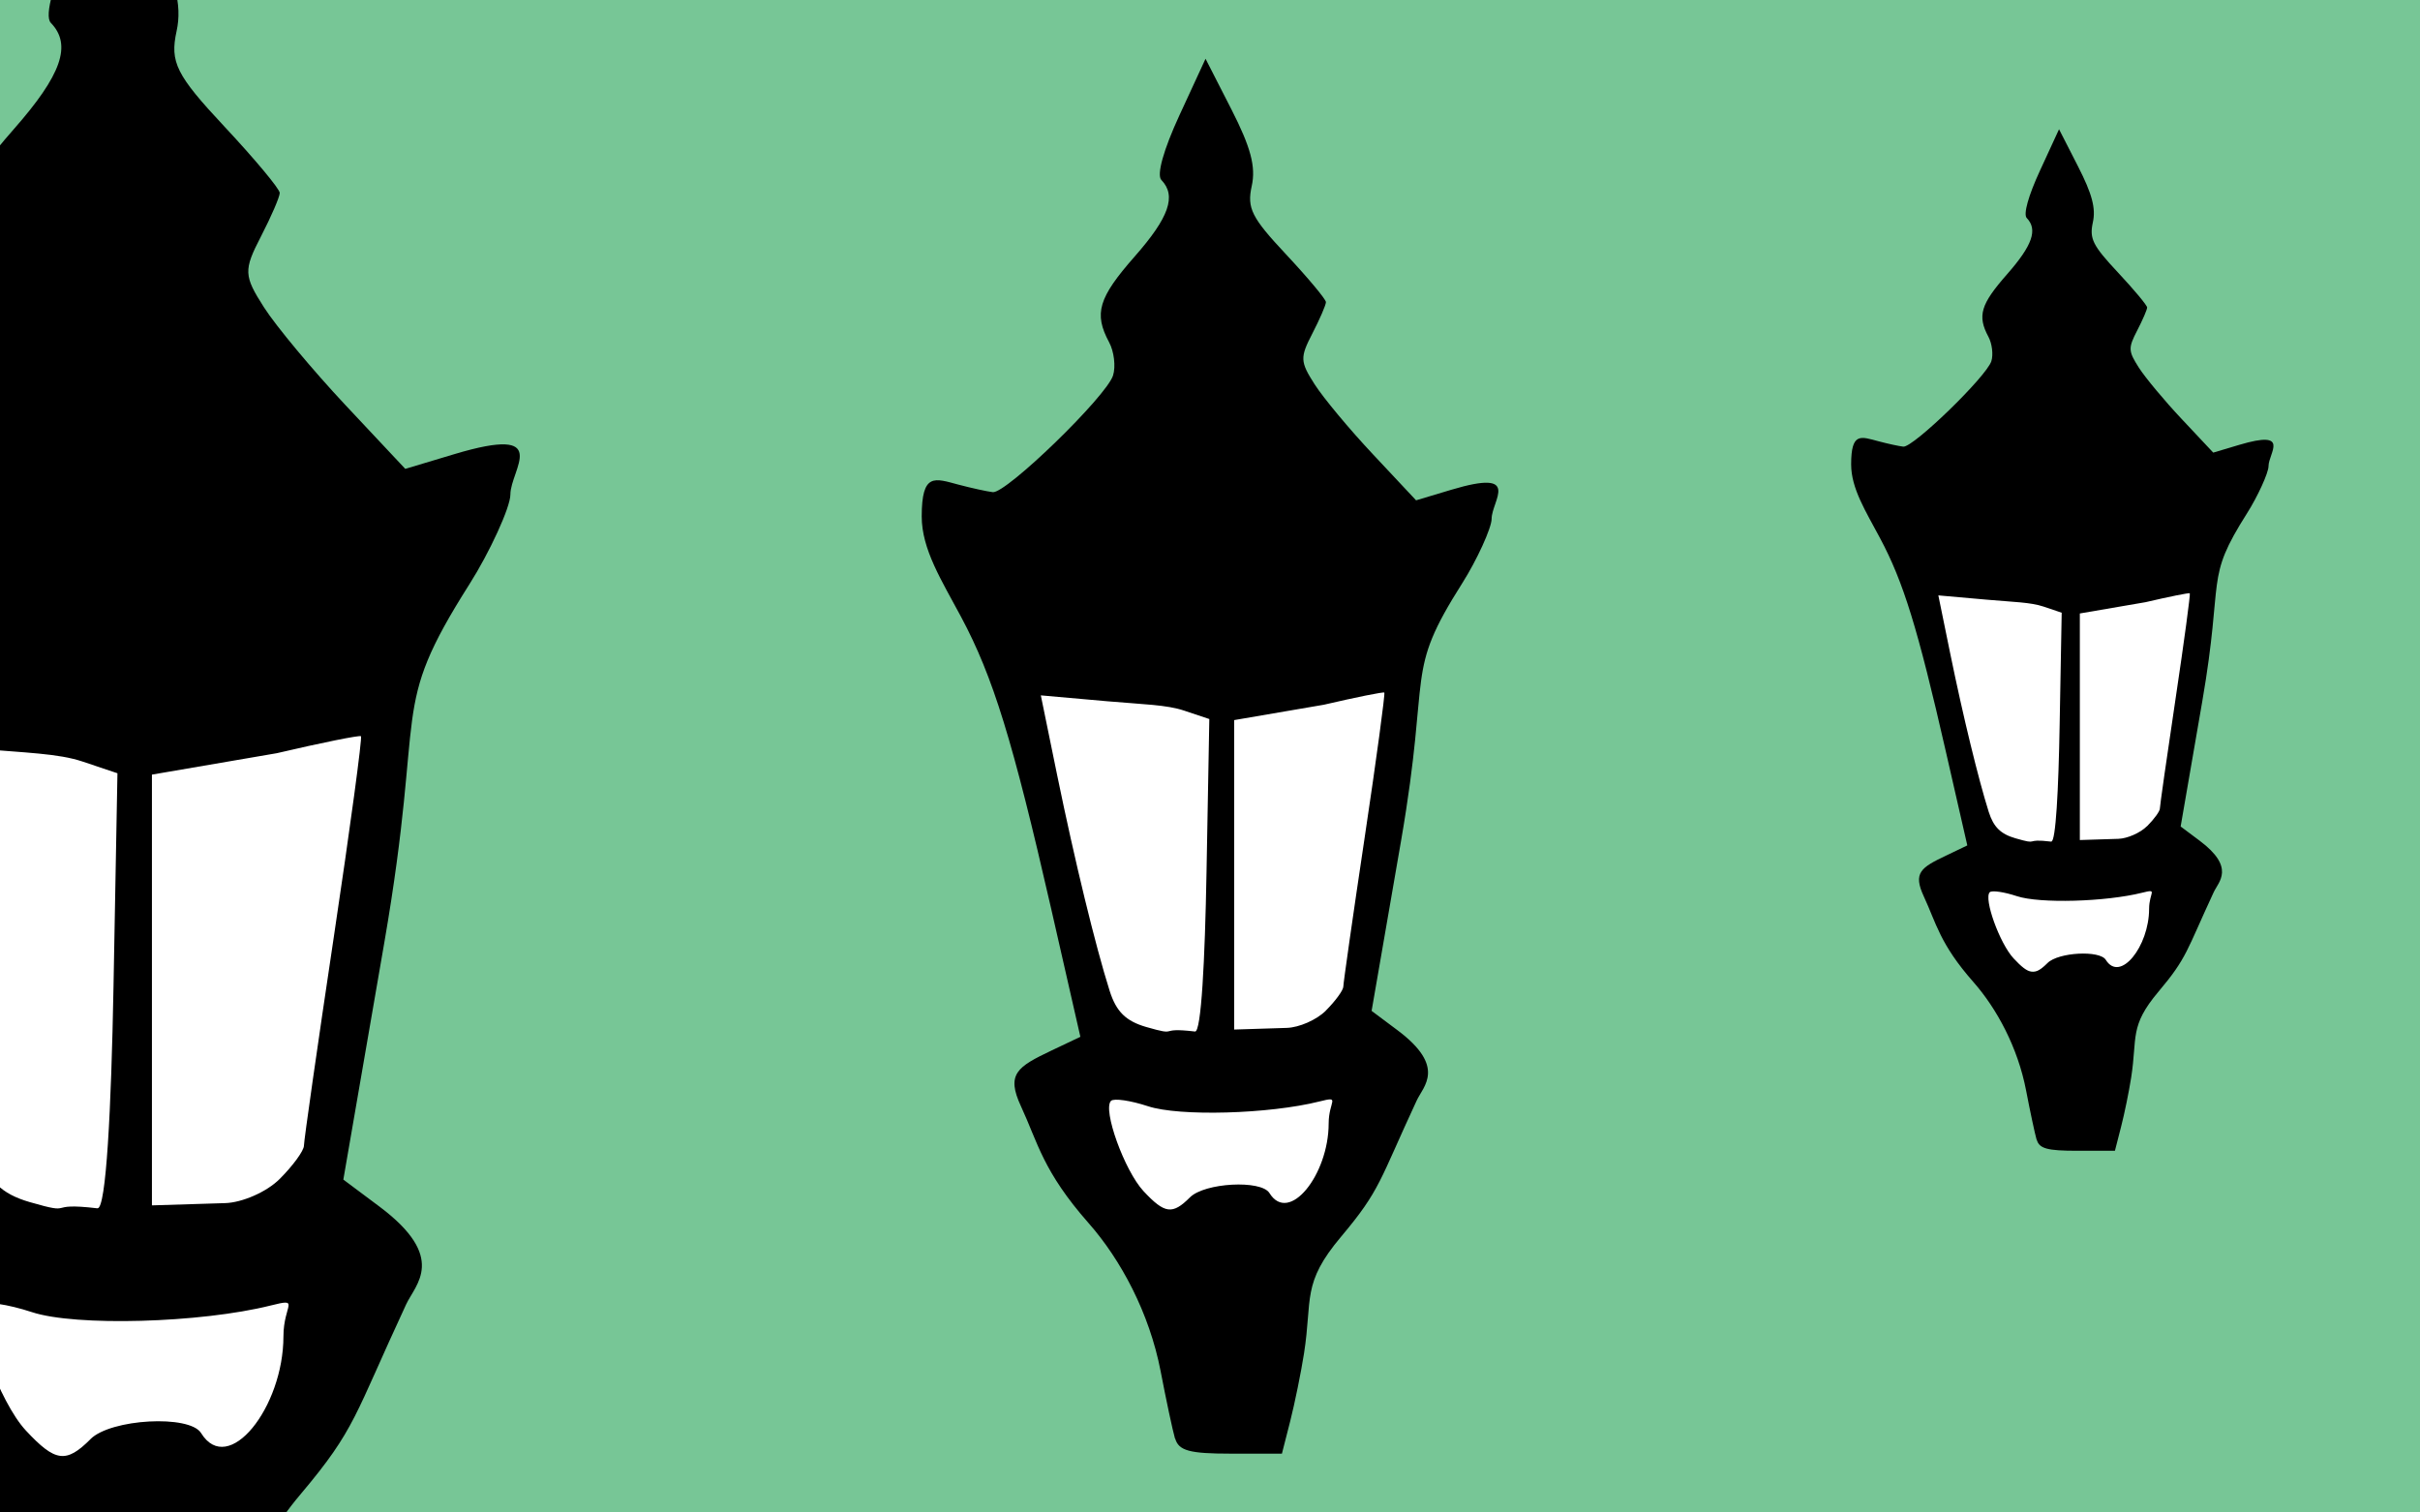
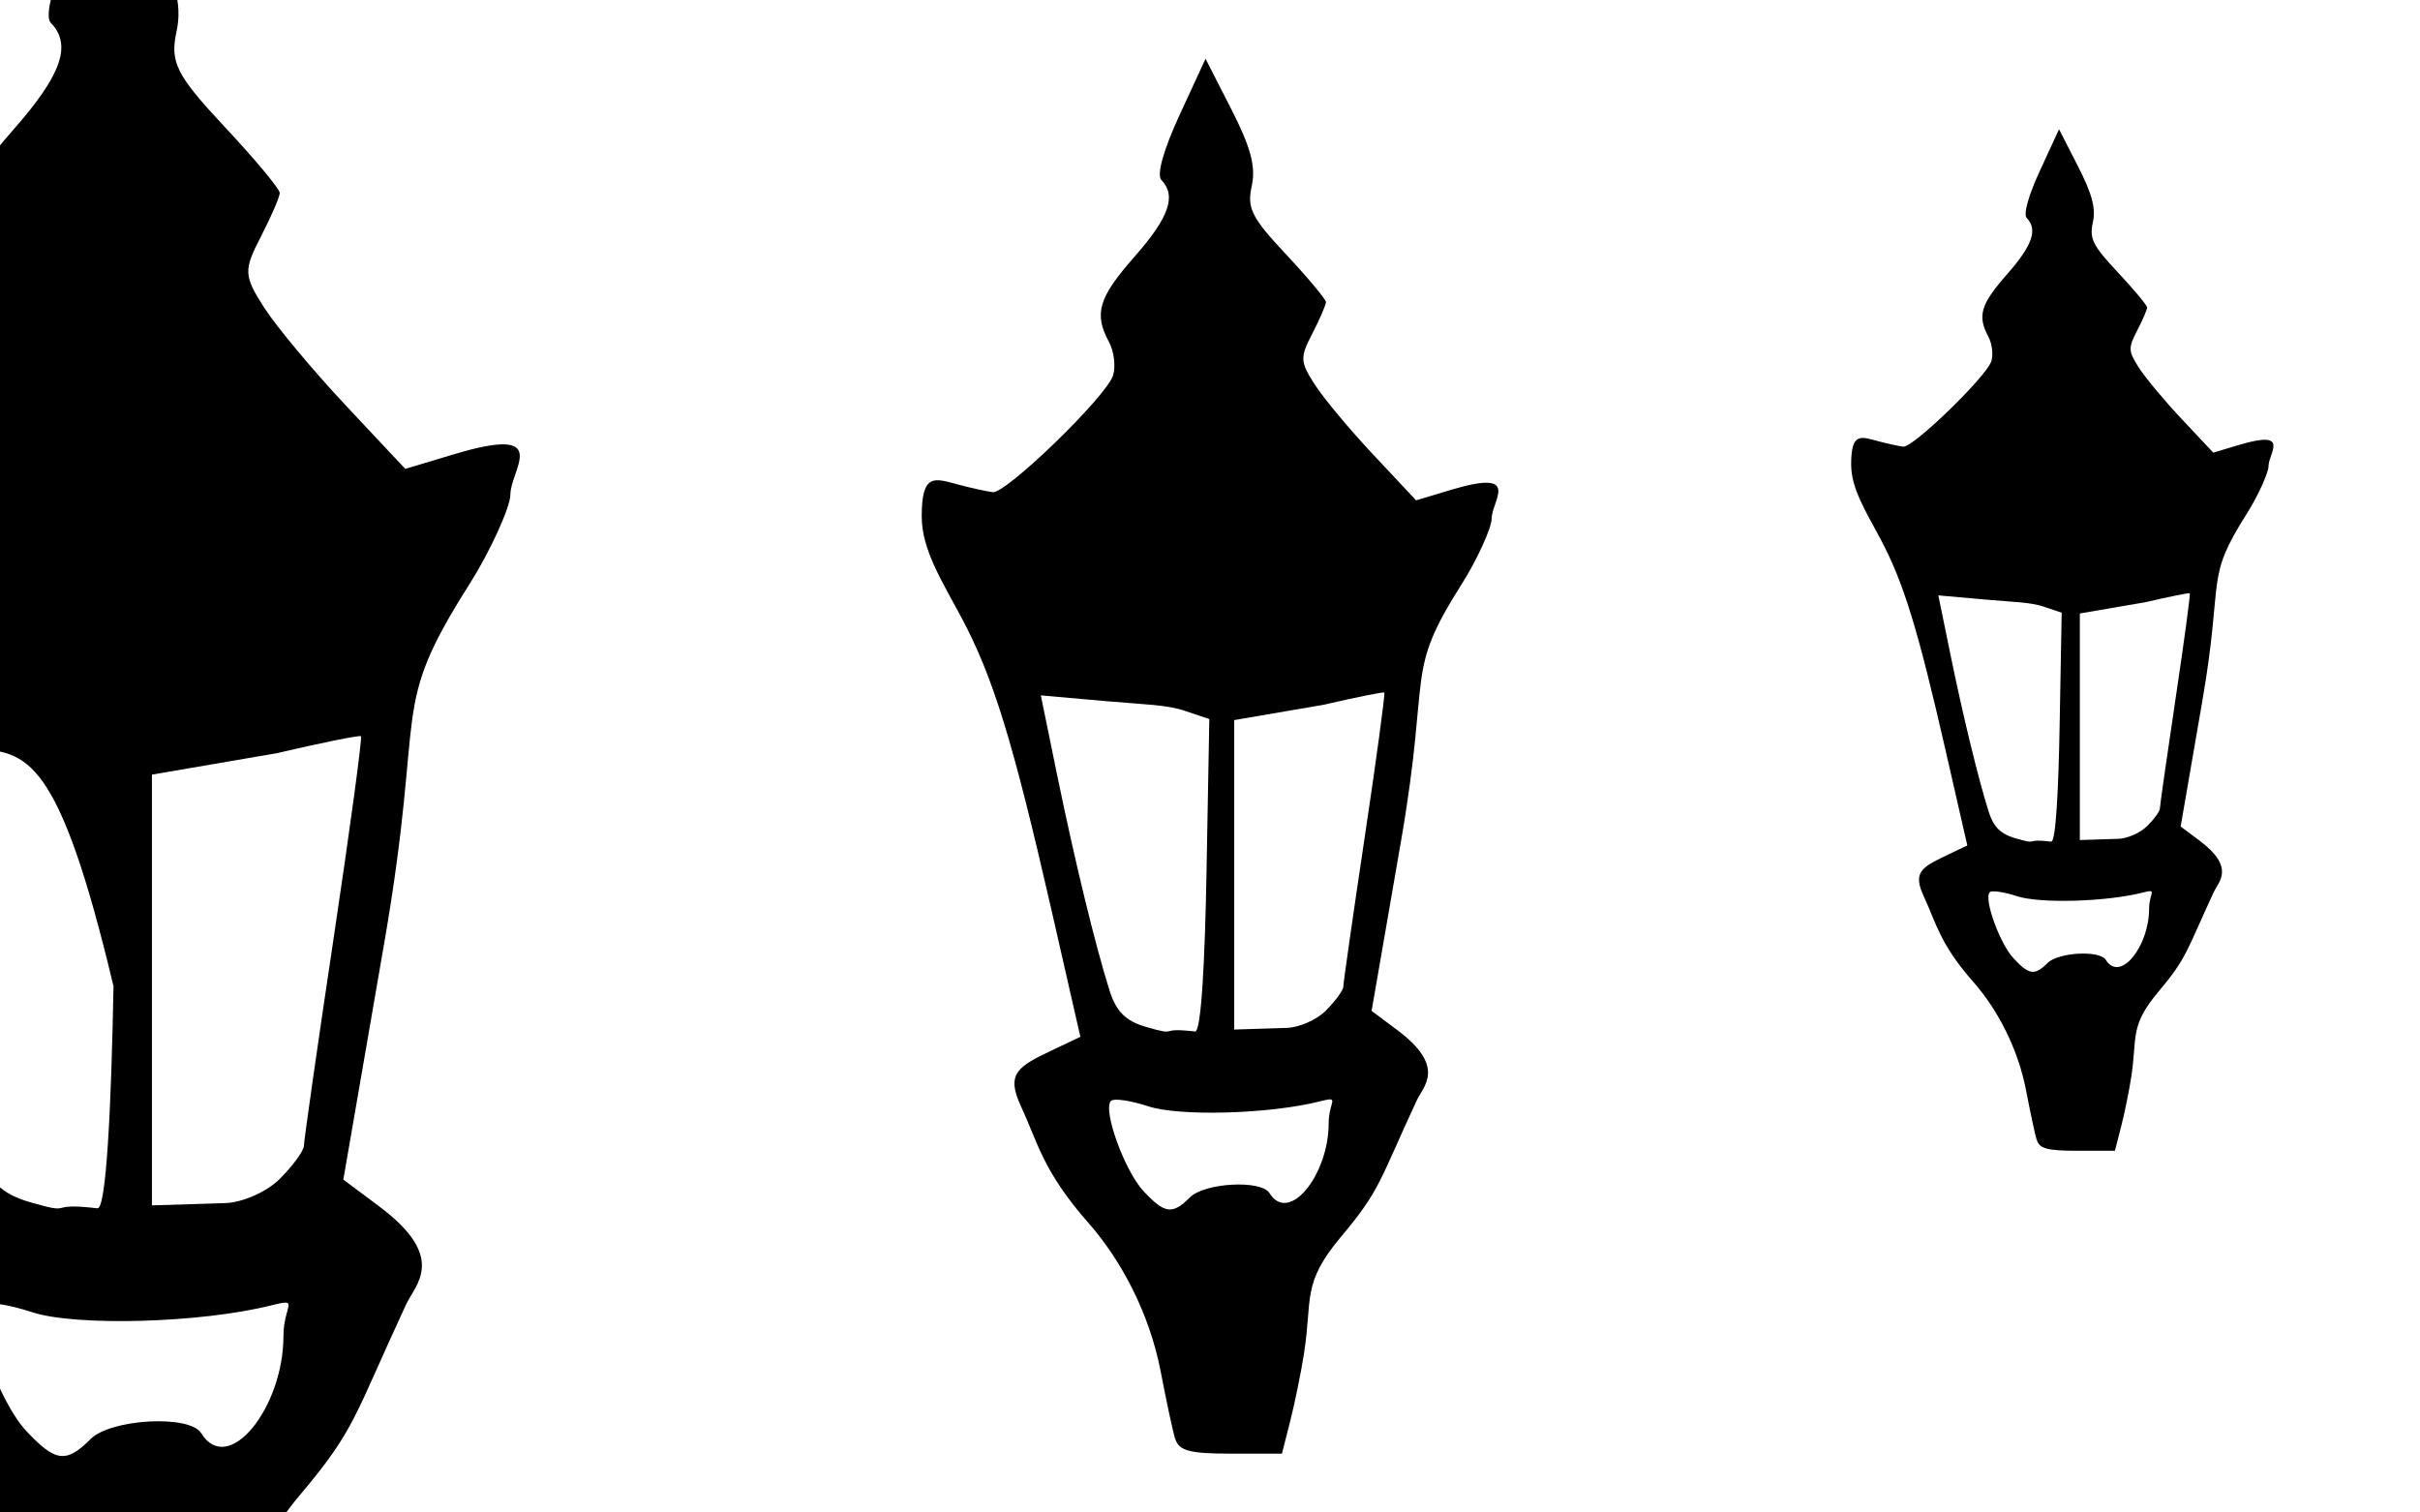
<svg xmlns="http://www.w3.org/2000/svg" width="32" height="20">
-   <rect id="background" style="fill:#77c696;fill-opacity:1;stroke:none" width="32" height="20" x="0" y="0" />
  <path d="m 13.454,8.523 5.278,0 -1.056,7.517 -2.903,0 z" id="middle-glass" style="fill:#ffffff;fill-opacity:1;stroke:none" />
  <path d="m 15.537,19.022 c -0.032,-0.111 -0.117,-0.511 -0.19,-0.891 -0.149,-0.771 -0.527,-1.475 -0.952,-1.957 -0.606,-0.688 -0.671,-1.063 -0.894,-1.544 -0.199,-0.428 -0.053,-0.522 0.406,-0.74 l 0.379,-0.18 -0.387,-1.697 C 13.39,9.788 13.132,8.95 12.709,8.158 12.451,7.675 12.188,7.265 12.188,6.829 c 0,-0.586 0.174,-0.503 0.488,-0.42 0.174,0.046 0.377,0.09 0.452,0.099 0.177,0.02 1.502,-1.265 1.59,-1.543 0.037,-0.118 0.014,-0.317 -0.053,-0.441 -0.203,-0.379 -0.141,-0.586 0.338,-1.131 0.457,-0.519 0.556,-0.804 0.354,-1.013 -0.065,-0.067 0.028,-0.399 0.239,-0.856 l 0.345,-0.747 0.343,0.671 c 0.255,0.5 0.324,0.757 0.268,1.011 -0.065,0.294 -0.003,0.417 0.453,0.904 0.29,0.31 0.528,0.595 0.528,0.632 0,0.037 -0.081,0.224 -0.179,0.414 -0.165,0.319 -0.163,0.372 0.029,0.672 0.114,0.179 0.463,0.598 0.775,0.93 l 0.567,0.605 0.467,-0.14 c 0.942,-0.282 0.532,0.147 0.532,0.384 0,0.121 -0.198,0.552 -0.388,0.851 -0.774,1.221 -0.411,1.1 -0.809,3.404 l -0.39,2.252 0.341,0.255 c 0.651,0.487 0.343,0.74 0.255,0.931 -0.496,1.066 -0.477,1.179 -0.998,1.798 -0.527,0.625 -0.378,0.82 -0.492,1.547 -0.04,0.254 -0.122,0.656 -0.182,0.893 l -0.11,0.431 -0.677,0 c -0.547,0 -0.688,-0.039 -0.735,-0.201 z m 0.198,-3.189 c 0.194,-0.194 0.941,-0.234 1.051,-0.057 0.259,0.419 0.782,-0.244 0.783,-0.918 3.48e-4,-0.302 0.168,-0.366 -0.122,-0.293 -0.664,0.167 -1.854,0.2 -2.267,0.063 -0.231,-0.076 -0.451,-0.108 -0.489,-0.071 -0.114,0.114 0.178,0.923 0.43,1.194 0.28,0.3 0.382,0.314 0.614,0.082 z m 0.067,-2.193 c 0.082,0.01 0.131,-0.938 0.152,-2.108 l 0.037,-2.024 -0.332,-0.111 c -0.232,-0.078 -0.533,-0.082 -1.017,-0.124 l -0.879,-0.078 0.216,1.055 c 0.234,1.14 0.506,2.259 0.694,2.852 0.087,0.275 0.214,0.4 0.483,0.478 0.457,0.132 0.129,-0.002 0.645,0.06 z m 1.731,-0.278 c 0.126,-0.126 0.23,-0.269 0.23,-0.316 0,-0.047 0.127,-0.937 0.283,-1.977 0.156,-1.04 0.272,-1.9 0.259,-1.911 -0.013,-0.011 -0.374,0.062 -0.8,0.161 l -1.185,0.203 0,2.046 0,2.046 0.697,-0.022 c 0.158,-0.005 0.391,-0.103 0.517,-0.23 z" id="middle-lamp" style="fill:#000000" />
  <path d="m -2.036,9.292 7.033,0 -1.407,10.043 -3.868,0 z" id="front-glass" style="fill:#ffffff;fill-opacity:1;stroke:none" />
-   <path d="m 0.921,23.471 c -0.044,-0.154 -0.163,-0.712 -0.265,-1.24 -0.207,-1.074 -0.734,-2.054 -1.325,-2.725 -0.843,-0.958 -0.934,-1.48 -1.245,-2.15 -0.277,-0.596 -0.074,-0.727 0.566,-1.031 L -0.821,16.074 -1.361,13.712 C -2.068,10.615 -2.428,9.448 -3.016,8.345 -3.375,7.673 -3.741,7.103 -3.741,6.496 c 0,-0.816 0.242,-0.7 0.68,-0.584 0.242,0.064 0.525,0.126 0.629,0.137 0.247,0.028 2.092,-1.762 2.214,-2.148 0.052,-0.164 0.019,-0.441 -0.074,-0.614 -0.283,-0.528 -0.196,-0.816 0.471,-1.575 0.636,-0.722 0.775,-1.119 0.493,-1.41 -0.09,-0.093 0.039,-0.555 0.333,-1.192 l 0.48,-1.04 0.477,0.934 c 0.356,0.697 0.45,1.055 0.373,1.408 -0.09,0.41 -0.005,0.58 0.63,1.259 0.404,0.432 0.734,0.828 0.734,0.88 0,0.052 -0.112,0.312 -0.249,0.577 -0.23,0.444 -0.227,0.518 0.04,0.935 0.159,0.249 0.645,0.832 1.079,1.295 l 0.79,0.842 0.65,-0.195 c 1.312,-0.393 0.74,0.205 0.74,0.534 0,0.169 -0.276,0.768 -0.541,1.185 -1.078,1.7 -0.572,1.532 -1.126,4.739 l -0.542,3.135 0.475,0.355 c 0.906,0.678 0.478,1.03 0.355,1.296 -0.69,1.484 -0.664,1.641 -1.39,2.503 -0.733,0.87 -0.527,1.142 -0.685,2.154 -0.055,0.354 -0.17,0.913 -0.254,1.243 l -0.153,0.6 -0.943,0 c -0.761,0 -0.958,-0.054 -1.023,-0.28 z M 1.196,19.03 c 0.269,-0.269 1.311,-0.326 1.463,-0.08 0.36,0.583 1.088,-0.34 1.089,-1.279 4.845e-4,-0.421 0.234,-0.509 -0.169,-0.408 -0.925,0.232 -2.581,0.278 -3.156,0.088 -0.322,-0.106 -0.628,-0.15 -0.68,-0.098 -0.159,0.159 0.247,1.285 0.599,1.663 0.389,0.418 0.532,0.437 0.855,0.114 z m 0.093,-3.053 c 0.114,0.014 0.182,-1.305 0.212,-2.935 L 1.553,10.225 1.091,10.07 C 0.768,9.962 0.348,9.956 -0.325,9.897 L -1.548,9.789 -1.247,11.258 c 0.326,1.587 0.704,3.145 0.966,3.971 0.121,0.382 0.298,0.557 0.672,0.666 0.636,0.184 0.179,-0.003 0.898,0.083 z m 2.41,-0.388 c 0.176,-0.176 0.32,-0.374 0.32,-0.44 0,-0.066 0.177,-1.305 0.394,-2.753 0.217,-1.448 0.379,-2.645 0.36,-2.661 -0.019,-0.015 -0.52,0.086 -1.114,0.225 l -1.65,0.283 0,2.848 0,2.848 0.97,-0.03 c 0.22,-0.007 0.544,-0.144 0.72,-0.32 z" id="front-lamp" style="fill:#000000" />
+   <path d="m 0.921,23.471 c -0.044,-0.154 -0.163,-0.712 -0.265,-1.24 -0.207,-1.074 -0.734,-2.054 -1.325,-2.725 -0.843,-0.958 -0.934,-1.48 -1.245,-2.15 -0.277,-0.596 -0.074,-0.727 0.566,-1.031 L -0.821,16.074 -1.361,13.712 C -2.068,10.615 -2.428,9.448 -3.016,8.345 -3.375,7.673 -3.741,7.103 -3.741,6.496 c 0,-0.816 0.242,-0.7 0.68,-0.584 0.242,0.064 0.525,0.126 0.629,0.137 0.247,0.028 2.092,-1.762 2.214,-2.148 0.052,-0.164 0.019,-0.441 -0.074,-0.614 -0.283,-0.528 -0.196,-0.816 0.471,-1.575 0.636,-0.722 0.775,-1.119 0.493,-1.41 -0.09,-0.093 0.039,-0.555 0.333,-1.192 l 0.48,-1.04 0.477,0.934 c 0.356,0.697 0.45,1.055 0.373,1.408 -0.09,0.41 -0.005,0.58 0.63,1.259 0.404,0.432 0.734,0.828 0.734,0.88 0,0.052 -0.112,0.312 -0.249,0.577 -0.23,0.444 -0.227,0.518 0.04,0.935 0.159,0.249 0.645,0.832 1.079,1.295 l 0.79,0.842 0.65,-0.195 c 1.312,-0.393 0.74,0.205 0.74,0.534 0,0.169 -0.276,0.768 -0.541,1.185 -1.078,1.7 -0.572,1.532 -1.126,4.739 l -0.542,3.135 0.475,0.355 c 0.906,0.678 0.478,1.03 0.355,1.296 -0.69,1.484 -0.664,1.641 -1.39,2.503 -0.733,0.87 -0.527,1.142 -0.685,2.154 -0.055,0.354 -0.17,0.913 -0.254,1.243 l -0.153,0.6 -0.943,0 c -0.761,0 -0.958,-0.054 -1.023,-0.28 z M 1.196,19.03 c 0.269,-0.269 1.311,-0.326 1.463,-0.08 0.36,0.583 1.088,-0.34 1.089,-1.279 4.845e-4,-0.421 0.234,-0.509 -0.169,-0.408 -0.925,0.232 -2.581,0.278 -3.156,0.088 -0.322,-0.106 -0.628,-0.15 -0.68,-0.098 -0.159,0.159 0.247,1.285 0.599,1.663 0.389,0.418 0.532,0.437 0.855,0.114 z m 0.093,-3.053 c 0.114,0.014 0.182,-1.305 0.212,-2.935 C 0.768,9.962 0.348,9.956 -0.325,9.897 L -1.548,9.789 -1.247,11.258 c 0.326,1.587 0.704,3.145 0.966,3.971 0.121,0.382 0.298,0.557 0.672,0.666 0.636,0.184 0.179,-0.003 0.898,0.083 z m 2.41,-0.388 c 0.176,-0.176 0.32,-0.374 0.32,-0.44 0,-0.066 0.177,-1.305 0.394,-2.753 0.217,-1.448 0.379,-2.645 0.36,-2.661 -0.019,-0.015 -0.52,0.086 -1.114,0.225 l -1.65,0.283 0,2.848 0,2.848 0.97,-0.03 c 0.22,-0.007 0.544,-0.144 0.72,-0.32 z" id="front-lamp" style="fill:#000000" />
  <path d="m 25.416,7.501 3.819,0 -0.764,5.347 -2.101,0 z" id="back-glass" style="fill:#ffffff;fill-opacity:1;stroke:none" />
  <path d="m 26.93,15.07 c -0.023,-0.081 -0.086,-0.375 -0.139,-0.652 -0.109,-0.565 -0.386,-1.08 -0.697,-1.433 -0.444,-0.504 -0.491,-0.778 -0.655,-1.131 -0.146,-0.314 -0.039,-0.382 0.298,-0.542 L 26.014,11.179 25.73,9.937 C 25.358,8.307 25.169,7.694 24.859,7.114 24.671,6.76 24.478,6.46 24.478,6.141 c 0,-0.429 0.127,-0.368 0.358,-0.307 0.127,0.034 0.276,0.066 0.331,0.072 0.13,0.015 1.1,-0.927 1.165,-1.13 0.027,-0.086 0.01,-0.232 -0.039,-0.323 -0.149,-0.278 -0.103,-0.429 0.248,-0.828 0.334,-0.38 0.407,-0.589 0.259,-0.742 -0.047,-0.049 0.02,-0.292 0.175,-0.627 l 0.252,-0.547 0.251,0.491 c 0.187,0.366 0.237,0.555 0.196,0.741 -0.047,0.216 -0.002,0.305 0.332,0.662 0.212,0.227 0.386,0.435 0.386,0.463 0,0.027 -0.059,0.164 -0.131,0.303 -0.121,0.234 -0.119,0.272 0.021,0.492 0.084,0.131 0.339,0.438 0.568,0.681 l 0.416,0.443 0.342,-0.102 c 0.69,-0.206 0.389,0.108 0.389,0.281 0,0.089 -0.145,0.404 -0.284,0.623 -0.567,0.894 -0.301,0.806 -0.593,2.493 l -0.285,1.649 0.25,0.187 c 0.477,0.357 0.252,0.542 0.187,0.682 -0.363,0.781 -0.349,0.863 -0.731,1.316 -0.386,0.458 -0.277,0.601 -0.36,1.133 -0.029,0.186 -0.089,0.48 -0.134,0.654 l -0.081,0.316 -0.496,0 c -0.4,0 -0.504,-0.028 -0.538,-0.147 z m 0.145,-2.336 c 0.142,-0.142 0.689,-0.172 0.77,-0.042 0.19,0.307 0.572,-0.179 0.573,-0.673 2.55e-4,-0.221 0.123,-0.268 -0.089,-0.215 -0.487,0.122 -1.358,0.146 -1.66,0.046 -0.169,-0.056 -0.33,-0.079 -0.358,-0.052 -0.083,0.083 0.13,0.676 0.315,0.875 0.205,0.22 0.28,0.23 0.45,0.06 z m 0.049,-1.606 c 0.06,0.007 0.096,-0.687 0.111,-1.544 l 0.027,-1.482 -0.243,-0.082 C 26.85,7.964 26.629,7.961 26.275,7.93 l -0.644,-0.057 0.158,0.773 c 0.171,0.835 0.371,1.654 0.508,2.089 0.064,0.201 0.157,0.293 0.354,0.35 0.335,0.097 0.094,-0.002 0.472,0.044 z m 1.268,-0.204 c 0.093,-0.093 0.168,-0.197 0.168,-0.231 0,-0.035 0.093,-0.686 0.207,-1.448 0.114,-0.762 0.199,-1.392 0.189,-1.4 -0.01,-0.008 -0.274,0.045 -0.586,0.118 l -0.868,0.149 0,1.498 0,1.498 0.51,-0.016 c 0.116,-0.004 0.286,-0.076 0.379,-0.168 z" id="back-lamp" style="fill:#000000" />
</svg>